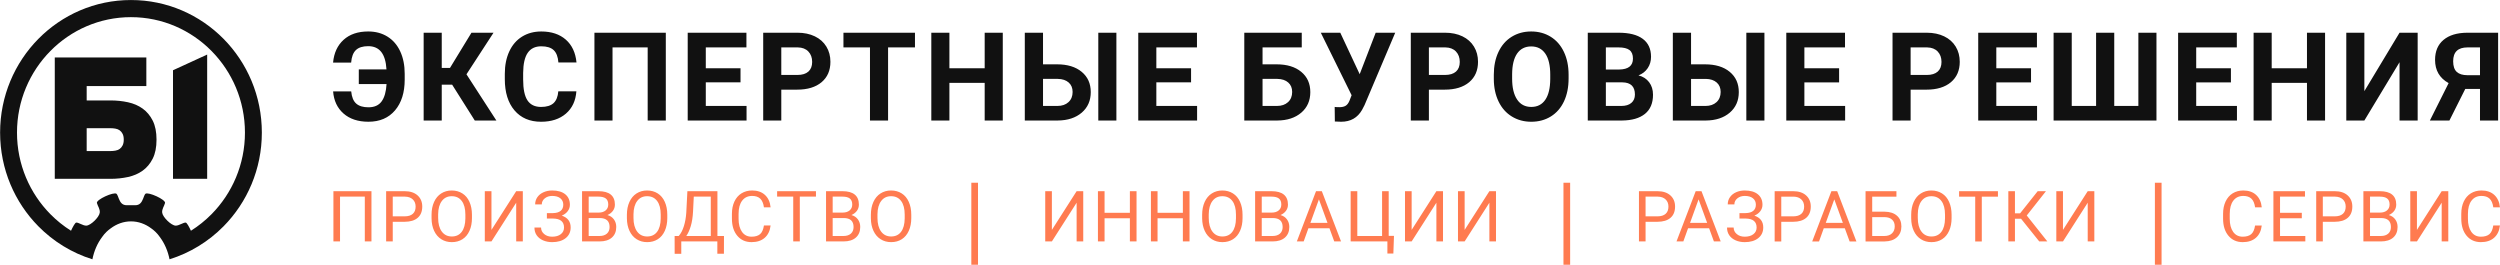
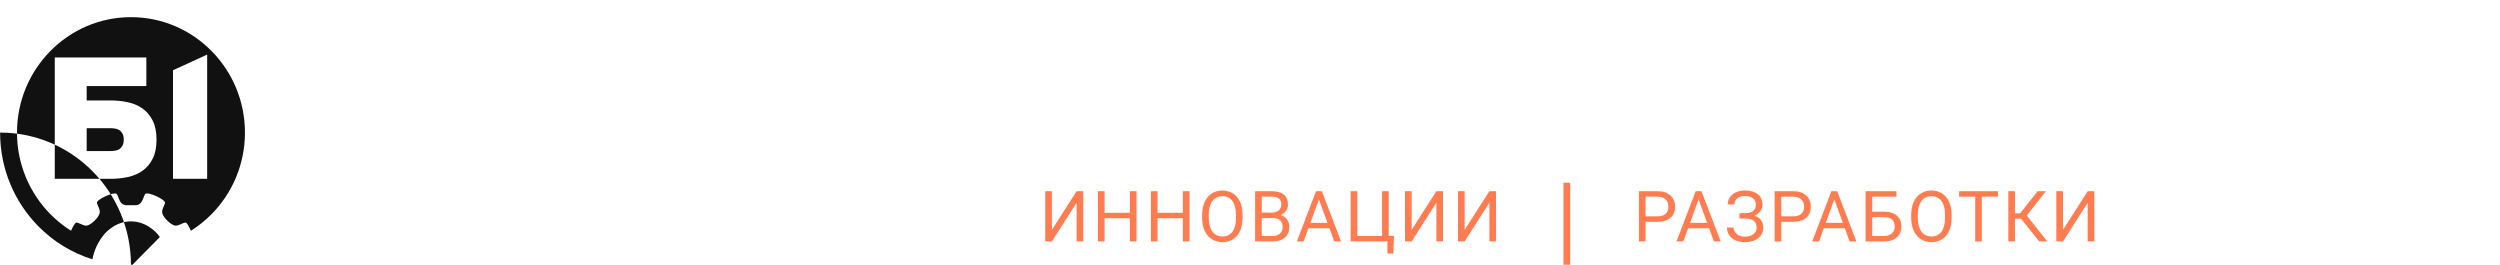
<svg xmlns="http://www.w3.org/2000/svg" xml:space="preserve" width="93.607mm" height="9.912mm" style="shape-rendering:geometricPrecision; text-rendering:geometricPrecision; image-rendering:optimizeQuality; fill-rule:evenodd; clip-rule:evenodd" viewBox="0 0 9136.27 967.48">
  <defs>
    <style type="text/css">  .fil3 {fill:#FF7B50} .fil0 {fill:#111111;fill-rule:nonzero} .fil1 {fill:#FF7B50;fill-rule:nonzero} .fil2 {fill:#FF7B50;fill-rule:nonzero}  </style>
  </defs>
  <g id="Layer_x0020_1">
-     <path class="fil0" d="M1283.32 334c1.96,20.68 8.05,35.58 18.36,44.6 10.23,9.03 25.12,13.54 44.68,13.54 21.58,0 37.61,-7.14 48.06,-21.43 10.45,-14.29 16.48,-35.43 18.06,-63.41l-101.4 0 0 -53.7 101.18 0c-1.74,-28.73 -8.2,-50.02 -19.26,-63.94 -11.14,-13.92 -26.93,-20.91 -47.46,-20.91 -20.01,0 -34.98,4.73 -44.99,14.21 -10,9.48 -15.79,24.75 -17.45,45.74l-66.04 0c3.23,-35.13 16.02,-62.81 38.44,-83.2 22.42,-20.31 52.43,-30.46 90.04,-30.46 26.7,0 50.17,6.31 70.4,18.88 20.16,12.56 35.73,30.54 46.57,54.01 10.9,23.46 16.32,50.77 16.32,81.91l0 20.98c0,47.32 -11.81,84.86 -35.35,112.54 -23.62,27.75 -55.97,41.59 -97.11,41.59 -37.91,0 -68.22,-10 -91.09,-30.01 -22.87,-20.08 -35.51,-47.01 -38.07,-80.93l66.12 0zm368.96 -24.45l-38.06 0 0 130.89 -66.13 0 0 -320.89 66.13 0 0 128.63 30.16 0 78.45 -128.63 80.64 0 -98.92 152.03 109.3 168.86 -78.9 0 -82.67 -130.89zm453.96 24.15c-2.48,34.53 -15.2,61.69 -38.21,81.54 -22.94,19.78 -53.25,29.71 -90.86,29.71 -41.15,0 -73.49,-13.84 -97.11,-41.59 -23.54,-27.68 -35.35,-65.75 -35.35,-114.11l0 -19.64c0,-30.84 5.42,-58.06 16.32,-81.62 10.83,-23.46 26.4,-41.52 46.57,-54.08 20.23,-12.56 43.7,-18.88 70.4,-18.88 37.09,0 66.88,9.93 89.51,29.71 22.64,19.86 35.73,47.69 39.19,83.57l-66.12 0c-1.58,-20.76 -7.37,-35.8 -17.3,-45.13 -9.86,-9.32 -24.98,-13.99 -45.29,-13.99 -22.04,0 -38.51,7.9 -49.42,23.69 -10.98,15.8 -16.54,40.32 -16.85,73.56l0 24.23c0,34.68 5.18,60.03 15.71,76.04 10.53,16.03 27.08,24.08 49.73,24.08 20.38,0 35.64,-4.67 45.73,-13.92 10,-9.33 15.8,-23.7 17.3,-43.18l66.04 0zm326.83 106.74l-66.26 0 0 -267.18 -128.47 0 0 267.18 -66.13 0 0 -320.89 260.86 0 0 320.89zm273.06 -139.45l-126.9 0 0 86.2 148.94 0 0 53.25 -215.06 0 0 -320.89 214.6 0 0 53.71 -148.48 0 0 76.27 126.9 0 0 51.46zm149.01 26.63l0 112.83 -66.12 0 0 -320.89 125.17 0c24.07,0 45.29,4.44 63.56,13.24 18.28,8.79 32.35,21.36 42.2,37.61 9.85,16.25 14.74,34.76 14.74,55.52 0,31.44 -10.76,56.26 -32.27,74.46 -21.51,18.12 -51.3,27.23 -89.36,27.23l-57.93 0zm0 -53.71l59.05 0c17.45,0 30.76,-4.13 40.02,-12.33 9.17,-8.2 13.76,-19.94 13.76,-35.21 0,-15.72 -4.66,-28.43 -13.91,-38.13 -9.25,-9.71 -22.04,-14.67 -38.37,-14.97l-60.55 0 0 100.64zm488.56 -100.64l-98.31 0 0 267.18 -66.12 0 0 -267.18 -96.96 0 0 -53.71 261.38 0 0 53.71zm320.9 267.18l-66.12 0 0 -137.65 -128.93 0 0 137.65 -66.12 0 0 -320.89 66.12 0 0 129.98 128.93 0 0 -129.98 66.12 0 0 320.89zm147.07 -205.35l51.52 0c37.76,0 67.7,9.17 89.81,27.46 22.11,18.27 33.17,42.95 33.17,74.01 0,31.15 -10.98,56.19 -32.94,75.07 -21.97,18.89 -51.15,28.51 -87.64,28.81l-120.5 0 0 -320.89 66.57 0 0 115.54zm268.15 205.35l-66.12 0 0 -320.89 66.12 0 0 320.89zm-268.15 -152.09l0 98.84 52.65 0c16.86,0 30.39,-4.67 40.4,-13.92 10.08,-9.25 15.12,-21.67 15.12,-37.24 0,-14.59 -4.81,-26.1 -14.45,-34.52 -9.62,-8.5 -22.79,-12.86 -39.56,-13.17l-54.16 0zm541.06 12.64l-126.9 0 0 86.2 148.94 0 0 53.25 -215.06 0 0 -320.89 214.6 0 0 53.71 -148.48 0 0 76.27 126.9 0 0 51.46zm404.53 -127.72l-143.29 0 0 61.83 51.6 0c37.76,0 67.7,9.17 89.81,27.46 22.11,18.27 33.17,42.95 33.17,74.01 0,31.15 -10.98,56.19 -32.94,75.07 -21.97,18.89 -51.15,28.51 -87.64,28.81l-120.72 0 0 -320.89 210.01 0 0 53.71zm-143.29 115.08l0 98.84 52.73 0c16.86,0 30.32,-4.67 40.4,-13.92 10.08,-9.25 15.12,-21.67 15.12,-37.24 0,-14.59 -4.81,-26.1 -14.45,-34.52 -9.62,-8.5 -22.79,-12.86 -39.57,-13.17l-54.23 0zm355.04 -17.23l58.45 -151.57 71.38 0 -112.15 264.62 -9.03 17.38c-16.62,28.96 -42.05,43.39 -76.28,43.39l-23.16 -0.9 -0.61 -53.25c3.46,0.6 9.25,0.9 17.15,0.9 9.25,0 16.7,-1.58 22.34,-4.81 5.72,-3.24 10.45,-9.17 14.21,-17.9l8.2 -20.92 -112.59 -228.52 71.15 0 70.93 151.57zm252.9 56.49l0 112.83 -66.12 0 0 -320.89 125.17 0c24.07,0 45.29,4.44 63.56,13.24 18.28,8.79 32.35,21.36 42.2,37.61 9.85,16.25 14.74,34.76 14.74,55.52 0,31.44 -10.76,56.26 -32.27,74.46 -21.51,18.12 -51.3,27.23 -89.36,27.23l-57.93 0zm0 -53.71l59.05 0c17.45,0 30.76,-4.13 40.02,-12.33 9.17,-8.2 13.76,-19.94 13.76,-35.21 0,-15.72 -4.66,-28.43 -13.91,-38.13 -9.25,-9.71 -22.04,-14.67 -38.37,-14.97l-60.55 0 0 100.64zm510.53 13.39c0,31.59 -5.64,59.27 -16.78,83.12 -11.2,23.84 -27.15,42.2 -47.91,55.14 -20.84,12.94 -44.68,19.4 -71.53,19.4 -26.63,0 -50.32,-6.39 -71.16,-19.18 -20.91,-12.79 -37.08,-31.07 -48.51,-54.83 -11.44,-23.7 -17.23,-51 -17.38,-81.92l0 -15.87c0,-31.58 5.64,-59.42 17.08,-83.49 11.35,-23.99 27.46,-42.43 48.22,-55.28 20.84,-12.86 44.6,-19.34 71.31,-19.34 26.77,0 50.47,6.47 71.31,19.34 20.76,12.85 36.85,31.29 48.22,55.28 11.43,24.07 17.15,51.83 17.15,83.26l0 14.37zm-67.02 -14.59c0,-33.69 -6.01,-59.27 -18.06,-76.79 -12.1,-17.53 -29.25,-26.26 -51.59,-26.26 -22.19,0 -39.27,8.65 -51.38,25.95 -12.03,17.3 -18.12,42.64 -18.28,76.04l0 15.65c0,32.79 6.02,58.3 18.13,76.34 12.03,18.13 29.33,27.16 51.97,27.16 22.19,0 39.19,-8.73 51.14,-26.18 11.89,-17.38 17.91,-42.8 18.06,-76.2l0 -15.72zm137.14 167.74l0 -320.89 112.37 0c38.96,0 68.53,7.45 88.61,22.42 20.15,14.89 30.24,36.79 30.24,65.59 0,15.72 -4.06,29.64 -12.19,41.6 -8.04,11.96 -19.26,20.76 -33.69,26.32 16.48,4.14 29.41,12.42 38.88,24.9 9.48,12.48 14.22,27.76 14.22,45.81 0,30.83 -9.86,54.15 -29.49,70.02 -19.71,15.88 -47.77,23.92 -84.17,24.23l-124.79 0zm66.12 -139.45l0 86.2 56.64 0c15.57,0 27.76,-3.69 36.48,-11.06 8.73,-7.37 13.09,-17.61 13.09,-30.62 0,-29.26 -15.2,-44.08 -45.59,-44.53l-60.62 0zm0 -46.94l48.97 0c33.32,-0.61 50.02,-13.84 50.02,-39.87 0,-14.51 -4.22,-24.97 -12.72,-31.36 -8.42,-6.39 -21.74,-9.56 -40.02,-9.56l-46.25 0 0 80.79zm311.34 -18.95l51.52 0c37.76,0 67.7,9.17 89.81,27.46 22.11,18.27 33.17,42.95 33.17,74.01 0,31.15 -10.98,56.19 -32.94,75.07 -21.97,18.89 -51.15,28.51 -87.64,28.81l-120.5 0 0 -320.89 66.57 0 0 115.54zm268.15 205.35l-66.12 0 0 -320.89 66.12 0 0 320.89zm-268.15 -152.09l0 98.84 52.65 0c16.86,0 30.39,-4.67 40.4,-13.92 10.08,-9.25 15.12,-21.67 15.12,-37.24 0,-14.59 -4.81,-26.1 -14.45,-34.52 -9.62,-8.5 -22.79,-12.86 -39.56,-13.17l-54.16 0zm541.06 12.64l-126.9 0 0 86.2 148.94 0 0 53.25 -215.06 0 0 -320.89 214.6 0 0 53.71 -148.48 0 0 76.27 126.9 0 0 51.46zm261.39 26.63l0 112.83 -66.12 0 0 -320.89 125.17 0c24.07,0 45.29,4.44 63.56,13.24 18.28,8.79 32.35,21.36 42.2,37.61 9.85,16.25 14.74,34.76 14.74,55.52 0,31.44 -10.76,56.26 -32.27,74.46 -21.51,18.12 -51.3,27.23 -89.36,27.23l-57.93 0zm0 -53.71l59.05 0c17.45,0 30.76,-4.13 40.02,-12.33 9.17,-8.2 13.76,-19.94 13.76,-35.21 0,-15.72 -4.66,-28.43 -13.91,-38.13 -9.25,-9.71 -22.04,-14.67 -38.37,-14.97l-60.55 0 0 100.64zm440.05 27.08l-126.9 0 0 86.2 148.94 0 0 53.25 -215.06 0 0 -320.89 214.6 0 0 53.71 -148.48 0 0 76.27 126.9 0 0 51.46zm148.79 -181.43l0 267.64 88.98 0 0 -267.64 66.35 0 0 267.64 88.15 0 0 -267.64 66.12 0 0 320.89 -375.95 0 0 -320.89 66.34 0zm581.76 181.43l-126.9 0 0 86.2 148.94 0 0 53.25 -215.06 0 0 -320.89 214.6 0 0 53.71 -148.48 0 0 76.27 126.9 0 0 51.46zm344.06 139.45l-66.12 0 0 -137.65 -128.93 0 0 137.65 -66.12 0 0 -320.89 66.12 0 0 129.98 128.93 0 0 -129.98 66.12 0 0 320.89zm272.16 -320.89l66.26 0 0 320.89 -66.26 0 0 -213.1 -128.55 213.1 -66.04 0 0 -320.89 66.04 0 0 213.56 128.55 -213.56zm294.04 320.89l0 -115.53 -53.78 0 -58 115.53 -71.38 0 68.53 -136.75c-33.03,-18.2 -49.57,-46.48 -49.57,-84.92 0,-31.44 10.31,-55.73 30.84,-72.96 20.6,-17.23 49.26,-25.95 86.19,-26.26l113.43 0 0 320.89 -66.27 0zm-98.08 -216.71c0,17.9 4.36,30.92 13.09,38.96 8.73,8.05 21.89,12.11 39.34,12.11l45.65 0 0 -101.55 -45.65 0c-34.98,0 -52.43,16.85 -52.43,50.47z" />
-     <path class="fil1" d="M1357.36 882.35l-24.31 0 0 -163.72 -90.56 0 0 163.72 -24.19 0 0 -183.61 139.05 0 0 183.61zm77.8 -71.79l0 71.79 -24.19 0 0 -183.61 67.71 0c20.1,0 35.8,5.12 47.21,15.41 11.41,10.25 17.09,23.84 17.09,40.76 0,17.82 -5.55,31.55 -16.7,41.19 -11.15,9.64 -27.11,14.46 -47.86,14.46l-43.26 0zm0 -19.89l43.52 0c12.95,0 22.85,-3.05 29.74,-9.16 6.88,-6.07 10.33,-14.89 10.33,-26.42 0,-10.93 -3.45,-19.68 -10.33,-26.26 -6.89,-6.55 -16.36,-9.95 -28.36,-10.2l-44.9 0 0 72.04zm289.48 5.82c0,17.99 -3.02,33.69 -9.09,47.12 -6.02,13.43 -14.58,23.68 -25.69,30.74 -11.11,7.06 -24.06,10.59 -38.87,10.59 -14.46,0 -27.24,-3.57 -38.44,-10.68 -11.19,-7.11 -19.88,-17.22 -26.04,-30.38 -6.2,-13.18 -9.34,-28.41 -9.51,-45.76l0 -13.25c0,-17.65 3.05,-33.27 9.2,-46.83 6.12,-13.51 14.81,-23.88 26.04,-31.07 11.2,-7.19 24.06,-10.8 38.52,-10.8 14.68,0 27.67,3.57 38.87,10.67 11.23,7.11 19.88,17.39 25.9,30.91 6.07,13.51 9.09,29.22 9.09,47.12l0 11.62zm-24.06 -11.88c0,-21.74 -4.39,-38.44 -13.13,-50.06 -8.74,-11.66 -20.97,-17.47 -36.67,-17.47 -15.32,0 -27.38,5.81 -36.15,17.47 -8.78,11.62 -13.3,27.76 -13.56,48.42l0 13.52c0,21.08 4.43,37.66 13.29,49.71 8.87,12.05 21.09,18.08 36.63,18.08 15.67,0 27.76,-5.68 36.33,-17.09 8.56,-11.36 12.99,-27.67 13.25,-48.93l0 -13.64zm185.75 -85.87l24.19 0 0 183.61 -24.19 0 0 -141.48 -90.43 141.48 -24.31 0 0 -183.61 24.31 0 0 141.48 90.43 -141.48zm172.05 49.24c0,-9.77 -3.57,-17.52 -10.67,-23.29 -7.11,-5.77 -17.09,-8.65 -29.96,-8.65 -10.76,0 -19.75,2.97 -27.03,8.91 -7.27,5.93 -10.89,13.25 -10.89,22.04l-24.23 0c0,-9.77 2.66,-18.52 8,-26.26 5.34,-7.71 12.79,-13.77 22.38,-18.08 9.59,-4.35 20.18,-6.5 31.76,-6.5 20.54,0 36.45,4.61 47.83,13.81 11.31,9.21 16.99,22 16.99,38.4 0,8.52 -2.58,16.22 -7.79,23.24 -5.2,6.97 -12.48,12.48 -21.81,16.49 21.6,7.27 32.4,21.6 32.4,43.03 0,16.53 -6.16,29.61 -18.42,39.3 -12.27,9.68 -28.67,14.5 -49.2,14.5 -12.18,0 -23.24,-2.16 -33.22,-6.5 -9.94,-4.3 -17.69,-10.5 -23.24,-18.47 -5.55,-8 -8.31,-17.47 -8.31,-28.49l24.19 0c0,9.59 3.84,17.6 11.49,23.97 7.62,6.41 17.35,9.59 29.1,9.59 13.22,0 23.77,-3.05 31.59,-9.2 7.88,-6.12 11.79,-14.21 11.79,-24.27 0,-21.52 -13.29,-32.45 -39.98,-32.88l-22.68 0 0 -19.89 22.6 0c12.27,-0.25 21.56,-3.01 27.85,-8.35 6.32,-5.3 9.47,-12.79 9.47,-22.47zm68.63 134.37l0 -183.61 60.04 0c19.93,0 34.91,4.14 44.94,12.4 10.02,8.23 15.06,20.45 15.06,36.63 0,8.56 -2.41,16.18 -7.31,22.77 -4.87,6.63 -11.5,11.75 -19.93,15.36 9.95,2.75 17.77,8.05 23.54,15.79 5.77,7.79 8.61,17.05 8.61,27.77 0,16.48 -5.34,29.39 -16.01,38.78 -10.68,9.42 -25.74,14.11 -45.24,14.11l-63.7 0zm24.23 -85.48l0 65.6 39.95 0c11.27,0 20.18,-2.89 26.68,-8.7 6.49,-5.81 9.77,-13.82 9.77,-23.97 0,-21.95 -12.01,-32.93 -36.07,-32.93l-40.33 0zm0 -19.88l36.54 0c10.59,0 19.07,-2.66 25.44,-7.96 6.33,-5.29 9.52,-12.43 9.52,-21.51 0,-10.12 -2.97,-17.43 -8.82,-22 -5.9,-4.61 -14.85,-6.88 -26.86,-6.88l-35.81 0 0 58.36zm287.32 19.5c0,17.99 -3.02,33.69 -9.09,47.12 -6.02,13.43 -14.58,23.68 -25.69,30.74 -11.11,7.06 -24.06,10.59 -38.87,10.59 -14.46,0 -27.24,-3.57 -38.44,-10.68 -11.19,-7.11 -19.88,-17.22 -26.04,-30.38 -6.2,-13.18 -9.34,-28.41 -9.51,-45.76l0 -13.25c0,-17.65 3.05,-33.27 9.2,-46.83 6.12,-13.51 14.81,-23.88 26.04,-31.07 11.2,-7.19 24.06,-10.8 38.52,-10.8 14.68,0 27.67,3.57 38.87,10.67 11.23,7.11 19.88,17.39 25.9,30.91 6.07,13.51 9.09,29.22 9.09,47.12l0 11.62zm-24.06 -11.88c0,-21.74 -4.39,-38.44 -13.13,-50.06 -8.74,-11.66 -20.97,-17.47 -36.67,-17.47 -15.32,0 -27.38,5.81 -36.15,17.47 -8.78,11.62 -13.3,27.76 -13.56,48.42l0 13.52c0,21.08 4.43,37.66 13.29,49.71 8.87,12.05 21.09,18.08 36.63,18.08 15.67,0 27.76,-5.68 36.33,-17.09 8.56,-11.36 12.99,-27.67 13.25,-48.93l0 -13.64zm230.98 142.8l-24.06 0 0 -45.06 -131.78 0 0 45.19 -24.2 0 -0.13 -65.07 14.98 0c7.92,-8.91 14.2,-20.88 18.85,-35.86 4.69,-15.01 7.62,-31.46 8.78,-49.36l4.04 -78.51 109.79 0 0 163.73 23.98 0 -0.26 64.94zm-137.55 -64.94l89.52 0 0 -143.84 -62.15 0 -2.66 53.96c-1.07,21.09 -3.87,39.08 -8.39,53.94 -4.48,14.88 -9.95,26.85 -16.31,35.94zm308.14 -38.31c-2.27,19.41 -9.42,34.39 -21.52,44.94 -12.04,10.54 -28.06,15.84 -48.07,15.84 -21.7,0 -39.08,-7.8 -52.17,-23.33 -13.04,-15.59 -19.58,-36.42 -19.58,-62.5l0 -17.65c0,-17.09 3.02,-32.11 9.13,-45.06 6.11,-12.95 14.72,-22.9 25.9,-29.83 11.2,-6.93 24.15,-10.41 38.83,-10.41 19.54,0 35.17,5.42 46.91,16.31 11.8,10.89 18.64,25.95 20.57,45.24l-24.36 0c-2.06,-14.68 -6.63,-25.27 -13.64,-31.81 -7.07,-6.59 -16.88,-9.86 -29.49,-9.86 -15.45,0 -27.59,5.73 -36.37,17.18 -8.78,11.4 -13.18,27.71 -13.18,48.8l0 17.77c0,19.97 4.18,35.81 12.48,47.6 8.35,11.75 19.97,17.65 34.95,17.65 13.43,0 23.76,-3.05 30.94,-9.13 7.19,-6.06 11.97,-16.65 14.29,-31.76l24.36 0zm165.78 -105.53l-59.01 0 0 163.72 -24.06 0 0 -163.72 -58.87 0 0 -19.89 141.94 0 0 19.89zm36.84 163.72l0 -183.61 60.04 0c19.93,0 34.91,4.14 44.94,12.4 10.02,8.23 15.06,20.45 15.06,36.63 0,8.56 -2.41,16.18 -7.31,22.77 -4.87,6.63 -11.5,11.75 -19.93,15.36 9.95,2.75 17.77,8.05 23.54,15.79 5.77,7.79 8.61,17.05 8.61,27.77 0,16.48 -5.34,29.39 -16.01,38.78 -10.68,9.42 -25.74,14.11 -45.24,14.11l-63.7 0zm24.23 -85.48l0 65.6 39.95 0c11.27,0 20.18,-2.89 26.68,-8.7 6.49,-5.81 9.77,-13.82 9.77,-23.97 0,-21.95 -12.01,-32.93 -36.07,-32.93l-40.33 0zm0 -19.88l36.54 0c10.59,0 19.07,-2.66 25.44,-7.96 6.33,-5.29 9.52,-12.43 9.52,-21.51 0,-10.12 -2.97,-17.43 -8.82,-22 -5.9,-4.61 -14.85,-6.88 -26.86,-6.88l-35.81 0 0 58.36zm287.32 19.5c0,17.99 -3.02,33.69 -9.09,47.12 -6.02,13.43 -14.58,23.68 -25.69,30.74 -11.11,7.06 -24.06,10.59 -38.87,10.59 -14.46,0 -27.24,-3.57 -38.44,-10.68 -11.19,-7.11 -19.88,-17.22 -26.04,-30.38 -6.2,-13.18 -9.34,-28.41 -9.51,-45.76l0 -13.25c0,-17.65 3.05,-33.27 9.2,-46.83 6.12,-13.51 14.81,-23.88 26.04,-31.07 11.2,-7.19 24.06,-10.8 38.52,-10.8 14.68,0 27.67,3.57 38.87,10.67 11.23,7.11 19.88,17.39 25.9,30.91 6.07,13.51 9.09,29.22 9.09,47.12l0 11.62zm-24.06 -11.88c0,-21.74 -4.39,-38.44 -13.13,-50.06 -8.74,-11.66 -20.97,-17.47 -36.67,-17.47 -15.32,0 -27.38,5.81 -36.15,17.47 -8.78,11.62 -13.3,27.76 -13.56,48.42l0 13.52c0,21.08 4.43,37.66 13.29,49.71 8.87,12.05 21.09,18.08 36.63,18.08 15.67,0 27.76,-5.68 36.33,-17.09 8.56,-11.36 12.99,-27.67 13.25,-48.93l0 -13.64z" />
    <path class="fil2" d="M3934.51 698.74l24.19 0 0 183.61 -24.19 0 0 -141.48 -90.43 141.48 -24.31 0 0 -183.61 24.31 0 0 141.48 90.43 -141.48zm218.97 183.61l-24.32 0 0 -84.7 -92.54 0 0 84.7 -24.23 0 0 -183.61 24.23 0 0 79.03 92.54 0 0 -79.03 24.32 0 0 183.61zm193.66 0l-24.32 0 0 -84.7 -92.54 0 0 84.7 -24.23 0 0 -183.61 24.23 0 0 79.03 92.54 0 0 -79.03 24.32 0 0 183.61zm193.79 -85.86c0,17.99 -3.02,33.69 -9.09,47.12 -6.02,13.43 -14.58,23.68 -25.69,30.74 -11.11,7.06 -24.06,10.59 -38.87,10.59 -14.46,0 -27.24,-3.57 -38.44,-10.68 -11.19,-7.11 -19.88,-17.22 -26.04,-30.38 -6.2,-13.18 -9.34,-28.41 -9.51,-45.76l0 -13.25c0,-17.65 3.05,-33.27 9.2,-46.83 6.12,-13.51 14.81,-23.88 26.04,-31.07 11.2,-7.19 24.06,-10.8 38.52,-10.8 14.68,0 27.67,3.57 38.87,10.67 11.23,7.11 19.88,17.39 25.9,30.91 6.07,13.51 9.09,29.22 9.09,47.12l0 11.62zm-24.06 -11.88c0,-21.74 -4.39,-38.44 -13.13,-50.06 -8.74,-11.66 -20.97,-17.47 -36.67,-17.47 -15.32,0 -27.38,5.81 -36.15,17.47 -8.78,11.62 -13.3,27.76 -13.56,48.42l0 13.52c0,21.08 4.43,37.66 13.29,49.71 8.87,12.05 21.09,18.08 36.63,18.08 15.67,0 27.76,-5.68 36.33,-17.09 8.56,-11.36 12.99,-27.67 13.25,-48.93l0 -13.64zm69.97 97.74l0 -183.61 60.04 0c19.93,0 34.91,4.14 44.94,12.4 10.02,8.23 15.06,20.45 15.06,36.63 0,8.56 -2.41,16.18 -7.31,22.77 -4.87,6.63 -11.5,11.75 -19.93,15.36 9.95,2.75 17.77,8.05 23.54,15.79 5.77,7.79 8.61,17.05 8.61,27.77 0,16.48 -5.34,29.39 -16.01,38.78 -10.68,9.42 -25.74,14.11 -45.24,14.11l-63.7 0zm24.23 -85.48l0 65.6 39.95 0c11.27,0 20.18,-2.89 26.68,-8.7 6.49,-5.81 9.77,-13.82 9.77,-23.97 0,-21.95 -12.01,-32.93 -36.07,-32.93l-40.33 0zm0 -19.88l36.54 0c10.59,0 19.07,-2.66 25.44,-7.96 6.33,-5.29 9.52,-12.43 9.52,-21.51 0,-10.12 -2.97,-17.43 -8.82,-22 -5.9,-4.61 -14.85,-6.88 -26.86,-6.88l-35.81 0 0 58.36zm247.47 57.33l-76.96 0 -17.26 48.03 -24.97 0 70.12 -183.61 21.17 0 70.24 183.61 -24.84 0 -17.51 -48.03zm-69.64 -19.88l62.45 0 -31.29 -85.82 -31.15 85.82zm147.09 -115.7l24.32 0 0 163.73 90.56 0 0 -163.73 24.19 0 0 163.21 19.28 0 -2.24 64.55 -21.82 0 0 -44.16 -134.28 0 0 -183.61zm313.36 0l24.19 0 0 183.61 -24.19 0 0 -141.48 -90.43 141.48 -24.31 0 0 -183.61 24.31 0 0 141.48 90.43 -141.48zm193.66 0l24.19 0 0 183.61 -24.19 0 0 -141.48 -90.43 141.48 -24.31 0 0 -183.61 24.31 0 0 141.48 90.43 -141.48z" />
    <path class="fil2" d="M6013.81 810.56l0 71.79 -24.19 0 0 -183.61 67.71 0c20.1,0 35.8,5.12 47.21,15.41 11.41,10.25 17.09,23.84 17.09,40.76 0,17.82 -5.55,31.55 -16.7,41.19 -11.15,9.64 -27.11,14.46 -47.86,14.46l-43.26 0zm0 -19.89l43.52 0c12.95,0 22.85,-3.05 29.74,-9.16 6.88,-6.07 10.33,-14.89 10.33,-26.42 0,-10.93 -3.45,-19.68 -10.33,-26.26 -6.89,-6.55 -16.36,-9.95 -28.36,-10.2l-44.9 0 0 72.04zm232.24 43.65l-76.96 0 -17.26 48.03 -24.97 0 70.12 -183.61 21.17 0 70.24 183.61 -24.84 0 -17.51 -48.03zm-69.64 -19.88l62.45 0 -31.29 -85.82 -31.15 85.82zm240.48 -66.46c0,-9.77 -3.57,-17.52 -10.67,-23.29 -7.11,-5.77 -17.09,-8.65 -29.96,-8.65 -10.76,0 -19.75,2.97 -27.03,8.91 -7.27,5.93 -10.89,13.25 -10.89,22.04l-24.23 0c0,-9.77 2.66,-18.52 8,-26.26 5.34,-7.71 12.79,-13.77 22.38,-18.08 9.59,-4.35 20.18,-6.5 31.76,-6.5 20.54,0 36.45,4.61 47.83,13.81 11.31,9.21 16.99,22 16.99,38.4 0,8.52 -2.58,16.22 -7.79,23.24 -5.2,6.97 -12.48,12.48 -21.81,16.49 21.6,7.27 32.4,21.6 32.4,43.03 0,16.53 -6.16,29.61 -18.42,39.3 -12.27,9.68 -28.67,14.5 -49.2,14.5 -12.18,0 -23.24,-2.16 -33.22,-6.5 -9.94,-4.3 -17.69,-10.5 -23.24,-18.47 -5.55,-8 -8.31,-17.47 -8.31,-28.49l24.19 0c0,9.59 3.84,17.6 11.49,23.97 7.62,6.41 17.35,9.59 29.1,9.59 13.22,0 23.77,-3.05 31.59,-9.2 7.88,-6.12 11.79,-14.21 11.79,-24.27 0,-21.52 -13.29,-32.45 -39.98,-32.88l-22.68 0 0 -19.89 22.6 0c12.27,-0.25 21.56,-3.01 27.85,-8.35 6.32,-5.3 9.47,-12.79 9.47,-22.47zm92.86 62.58l0 71.79 -24.19 0 0 -183.61 67.71 0c20.1,0 35.8,5.12 47.21,15.41 11.41,10.25 17.09,23.84 17.09,40.76 0,17.82 -5.55,31.55 -16.7,41.19 -11.15,9.64 -27.11,14.46 -47.86,14.46l-43.26 0zm0 -19.89l43.52 0c12.95,0 22.85,-3.05 29.74,-9.16 6.88,-6.07 10.33,-14.89 10.33,-26.42 0,-10.93 -3.45,-19.68 -10.33,-26.26 -6.89,-6.55 -16.36,-9.95 -28.36,-10.2l-44.9 0 0 72.04zm232.24 43.65l-76.96 0 -17.26 48.03 -24.97 0 70.12 -183.61 21.17 0 70.24 183.61 -24.84 0 -17.51 -48.03zm-69.64 -19.88l62.45 0 -31.29 -85.82 -31.15 85.82zm258.26 -95.81l-88.53 0 0 55 45.62 0c19.2,0.26 34.13,5.16 44.89,14.77 10.77,9.59 16.14,22.6 16.14,39.08 0,16.56 -5.43,29.78 -16.23,39.6 -10.84,9.85 -25.65,14.93 -44.41,15.27l-70.33 0 0 -183.61 112.85 0 0 19.89zm-88.53 74.88l0 68.96 44.24 0c12.01,0 21.38,-3.19 28.06,-9.6 6.67,-6.36 10.02,-14.93 10.02,-25.69 0,-10.34 -3.22,-18.51 -9.63,-24.45 -6.46,-5.98 -15.59,-9.04 -27.42,-9.21l-45.28 0zm290.15 2.98c0,17.99 -3.02,33.69 -9.09,47.12 -6.02,13.43 -14.58,23.68 -25.69,30.74 -11.11,7.06 -24.06,10.59 -38.87,10.59 -14.46,0 -27.24,-3.57 -38.44,-10.68 -11.19,-7.11 -19.88,-17.22 -26.04,-30.38 -6.2,-13.18 -9.34,-28.41 -9.51,-45.76l0 -13.25c0,-17.65 3.05,-33.27 9.2,-46.83 6.12,-13.51 14.81,-23.88 26.04,-31.07 11.2,-7.19 24.06,-10.8 38.52,-10.8 14.68,0 27.67,3.57 38.87,10.67 11.23,7.11 19.88,17.39 25.9,30.91 6.07,13.51 9.09,29.22 9.09,47.12l0 11.62zm-24.06 -11.88c0,-21.74 -4.39,-38.44 -13.13,-50.06 -8.74,-11.66 -20.97,-17.47 -36.67,-17.47 -15.32,0 -27.38,5.81 -36.15,17.47 -8.78,11.62 -13.3,27.76 -13.56,48.42l0 13.52c0,21.08 4.43,37.66 13.29,49.71 8.87,12.05 21.09,18.08 36.63,18.08 15.67,0 27.76,-5.68 36.33,-17.09 8.56,-11.36 12.99,-27.67 13.25,-48.93l0 -13.64zm193.41 -65.98l-59.01 0 0 163.72 -24.06 0 0 -163.72 -58.87 0 0 -19.89 141.94 0 0 19.89zm84.52 80.82l-22.34 0 0 82.89 -24.19 0 0 -183.61 24.19 0 0 80.83 18.9 0 64.21 -80.83 30.13 0 -70.11 88.8 75.27 94.81 -29.61 0 -66.45 -82.89zm243.59 -100.72l24.19 0 0 183.61 -24.19 0 0 -141.48 -90.43 141.48 -24.31 0 0 -183.61 24.31 0 0 141.48 90.43 -141.48z" />
-     <path class="fil2" d="M8265.77 824.16c-2.27,19.41 -9.42,34.39 -21.52,44.94 -12.04,10.54 -28.06,15.84 -48.07,15.84 -21.7,0 -39.08,-7.8 -52.17,-23.33 -13.04,-15.59 -19.58,-36.42 -19.58,-62.5l0 -17.65c0,-17.09 3.02,-32.11 9.13,-45.06 6.11,-12.95 14.72,-22.9 25.9,-29.83 11.2,-6.93 24.15,-10.41 38.83,-10.41 19.54,0 35.17,5.42 46.91,16.31 11.8,10.89 18.64,25.95 20.57,45.24l-24.36 0c-2.06,-14.68 -6.63,-25.27 -13.64,-31.81 -7.07,-6.59 -16.88,-9.86 -29.49,-9.86 -15.45,0 -27.59,5.73 -36.37,17.18 -8.78,11.4 -13.18,27.71 -13.18,48.8l0 17.77c0,19.97 4.18,35.81 12.48,47.6 8.35,11.75 19.97,17.65 34.95,17.65 13.43,0 23.76,-3.05 30.94,-9.13 7.19,-6.06 11.97,-16.65 14.29,-31.76l24.36 0zm146.37 -26.51l-79.54 0 0 64.82 92.41 0 0 19.88 -116.64 0 0 -183.61 115.39 0 0 19.89 -91.16 0 0 59.14 79.54 0 0 19.88zm76.81 12.91l0 71.79 -24.19 0 0 -183.61 67.71 0c20.1,0 35.8,5.12 47.21,15.41 11.41,10.25 17.09,23.84 17.09,40.76 0,17.82 -5.55,31.55 -16.7,41.19 -11.15,9.64 -27.11,14.46 -47.86,14.46l-43.26 0zm0 -19.89l43.52 0c12.95,0 22.85,-3.05 29.74,-9.16 6.88,-6.07 10.33,-14.89 10.33,-26.42 0,-10.93 -3.45,-19.68 -10.33,-26.26 -6.89,-6.55 -16.36,-9.95 -28.36,-10.2l-44.9 0 0 72.04zm148.27 91.68l0 -183.61 60.04 0c19.93,0 34.91,4.14 44.94,12.4 10.02,8.23 15.06,20.45 15.06,36.63 0,8.56 -2.41,16.18 -7.31,22.77 -4.87,6.63 -11.5,11.75 -19.93,15.36 9.95,2.75 17.77,8.05 23.54,15.79 5.77,7.79 8.61,17.05 8.61,27.77 0,16.48 -5.34,29.39 -16.01,38.78 -10.68,9.42 -25.74,14.11 -45.24,14.11l-63.7 0zm24.23 -85.48l0 65.6 39.95 0c11.27,0 20.18,-2.89 26.68,-8.7 6.49,-5.81 9.77,-13.82 9.77,-23.97 0,-21.95 -12.01,-32.93 -36.07,-32.93l-40.33 0zm0 -19.88l36.54 0c10.59,0 19.07,-2.66 25.44,-7.96 6.33,-5.29 9.52,-12.43 9.52,-21.51 0,-10.12 -2.97,-17.43 -8.82,-22 -5.9,-4.61 -14.85,-6.88 -26.86,-6.88l-35.81 0 0 58.36zm261.89 -78.25l24.19 0 0 183.61 -24.19 0 0 -141.48 -90.43 141.48 -24.31 0 0 -183.61 24.31 0 0 141.48 90.43 -141.48zm212.94 125.42c-2.27,19.41 -9.42,34.39 -21.52,44.94 -12.04,10.54 -28.06,15.84 -48.07,15.84 -21.7,0 -39.08,-7.8 -52.17,-23.33 -13.04,-15.59 -19.58,-36.42 -19.58,-62.5l0 -17.65c0,-17.09 3.02,-32.11 9.13,-45.06 6.11,-12.95 14.72,-22.9 25.9,-29.83 11.2,-6.93 24.15,-10.41 38.83,-10.41 19.54,0 35.17,5.42 46.91,16.31 11.8,10.89 18.64,25.95 20.57,45.24l-24.36 0c-2.06,-14.68 -6.63,-25.27 -13.64,-31.81 -7.07,-6.59 -16.88,-9.86 -29.49,-9.86 -15.45,0 -27.59,5.73 -36.37,17.18 -8.78,11.4 -13.18,27.71 -13.18,48.8l0 17.77c0,19.97 4.18,35.81 12.48,47.6 8.35,11.75 19.97,17.65 34.95,17.65 13.43,0 23.76,-3.05 30.94,-9.13 7.19,-6.06 11.97,-16.65 14.29,-31.76l24.36 0z" />
-     <polygon class="fil3" points="3549.68,667.92 3574.08,667.92 3574.08,967.48 3549.68,967.48 " />
    <polygon class="fil3" points="5713.74,667.92 5738.14,667.92 5738.14,967.48 5713.74,967.48 " />
-     <polygon class="fil3" points="7875.22,667.92 7899.62,667.92 7899.62,967.48 7875.22,967.48 " />
-     <path class="fil0" d="M403.54 367.06c22.27,0 43.59,2.23 63.97,6.66 20.38,4.43 38.24,12.15 53.57,23.13 15.33,10.99 27.62,25.67 36.87,44.05 9.24,18.38 13.86,41.52 13.86,69.41 0,27.89 -4.62,51.02 -13.86,69.4 -9.25,18.38 -21.54,33.07 -36.87,44.05 -15.33,10.99 -33.19,18.7 -53.57,23.13 -20.38,4.44 -41.7,6.66 -63.97,6.66l-203.57 0 0 -443.65 334.66 0 0 104.58 -218.06 0 0 52.6 86.97 0zm353.37 -167.66l0 454.14 -124.88 0 0 -396.8 124.88 -57.33zm-278.47 -136.72l0 0.12 0 0 -0.02 0 0 -0.12c-114.89,0 -219,47.26 -294.43,123.66 -75.44,76.4 -122.11,181.85 -122.11,298.22l0.13 0 0 0.01 0 0.01 -0.13 0c0.01,116.36 46.67,221.81 122.1,298.21 22.67,22.97 47.95,43.3 75.32,60.5 6.95,-15.07 14.91,-29.33 18.99,-29.82 8.33,-0.99 24.58,11.52 36.81,11.19 16.3,-0.45 47.1,-30.91 49.19,-47.12 1.75,-13.56 -7.32,-23.69 -10.34,-35.72 -3.08,-12.31 61.85,-41.75 71.74,-33.54 3.04,2.52 6.67,13.54 8.49,18.06 5.13,12.68 11.76,23.89 29.05,23.65l30.41 0c17.29,0.24 23.9,-10.97 29.04,-23.65 1.83,-4.52 5.46,-15.54 8.5,-18.06 9.89,-8.22 74.81,21.23 71.73,33.54 -3.02,12.03 -12.08,22.17 -10.34,35.72 2.09,16.21 32.9,46.67 49.2,47.12 12.22,0.33 28.48,-12.17 36.8,-11.19 4.09,0.49 12.05,14.75 19,29.82 27.37,-17.21 52.64,-37.53 75.31,-60.49 75.44,-76.4 122.1,-181.85 122.1,-298.23l-0.12 0 0 0 0 -0.01 0.12 0c0,-116.37 -46.66,-221.81 -122.1,-298.22 -75.43,-76.4 -179.55,-123.66 -294.45,-123.66zm105.52 803.57c-4.82,-7.01 -10.29,-13.44 -16.01,-18.93 -4.93,-4.73 -10.13,-9 -15.55,-12.81 -21.66,-16.18 -46.95,-25.47 -73.96,-25.47 -27.02,0 -52.31,9.29 -73.97,25.47 -5.41,3.81 -10.61,8.07 -15.54,12.81 -5.73,5.49 -11.2,11.92 -16.01,18.93 -16.9,22.5 -29.31,50.39 -35.42,81.4 -75.47,-23.49 -142.96,-65.37 -197.35,-120.47 -86.51,-87.61 -140.02,-208.74 -140.02,-342.61l-0.13 0 0 -0.01 0 -0.01 0.13 0c0,-133.86 53.52,-255 140.02,-342.62 86.52,-87.61 206.11,-141.81 338.27,-141.82l0 -0.12 0.02 0 0 0 0 0.12c132.17,0 251.78,54.21 338.29,141.83 86.5,87.61 140.01,208.74 140.02,342.61l0.12 0 0 0.01 0 0 -0.12 0c0,133.87 -53.52,255.01 -140.03,342.63 -54.39,55.09 -121.89,96.97 -197.35,120.46 -6.11,-31.01 -18.52,-58.9 -35.41,-81.4zm-181.68 -314.13c6.72,0 13.13,-0.53 19.22,-1.58 6.1,-1.05 11.35,-3.16 15.76,-6.33 4.41,-3.17 7.98,-7.51 10.72,-13 2.72,-5.49 4.09,-12.45 4.09,-20.91 0,-8.45 -1.37,-15.42 -4.09,-20.92 -2.73,-5.5 -6.31,-9.83 -10.72,-12.99 -4.41,-3.17 -9.66,-5.29 -15.76,-6.34 -6.09,-1.05 -12.49,-1.58 -19.22,-1.58l-85.71 0 0 83.66 85.71 0z" />
+     <path class="fil0" d="M403.54 367.06c22.27,0 43.59,2.23 63.97,6.66 20.38,4.43 38.24,12.15 53.57,23.13 15.33,10.99 27.62,25.67 36.87,44.05 9.24,18.38 13.86,41.52 13.86,69.41 0,27.89 -4.62,51.02 -13.86,69.4 -9.25,18.38 -21.54,33.07 -36.87,44.05 -15.33,10.99 -33.19,18.7 -53.57,23.13 -20.38,4.44 -41.7,6.66 -63.97,6.66l-203.57 0 0 -443.65 334.66 0 0 104.58 -218.06 0 0 52.6 86.97 0zm353.37 -167.66l0 454.14 -124.88 0 0 -396.8 124.88 -57.33zm-278.47 -136.72l0 0.12 0 0 -0.02 0 0 -0.12c-114.89,0 -219,47.26 -294.43,123.66 -75.44,76.4 -122.11,181.85 -122.11,298.22l0.13 0 0 0.01 0 0.01 -0.13 0c0.01,116.36 46.67,221.81 122.1,298.21 22.67,22.97 47.95,43.3 75.32,60.5 6.95,-15.07 14.91,-29.33 18.99,-29.82 8.33,-0.99 24.58,11.52 36.81,11.19 16.3,-0.45 47.1,-30.91 49.19,-47.12 1.75,-13.56 -7.32,-23.69 -10.34,-35.72 -3.08,-12.31 61.85,-41.75 71.74,-33.54 3.04,2.52 6.67,13.54 8.49,18.06 5.13,12.68 11.76,23.89 29.05,23.65l30.41 0c17.29,0.24 23.9,-10.97 29.04,-23.65 1.83,-4.52 5.46,-15.54 8.5,-18.06 9.89,-8.22 74.81,21.23 71.73,33.54 -3.02,12.03 -12.08,22.17 -10.34,35.72 2.09,16.21 32.9,46.67 49.2,47.12 12.22,0.33 28.48,-12.17 36.8,-11.19 4.09,0.49 12.05,14.75 19,29.82 27.37,-17.21 52.64,-37.53 75.31,-60.49 75.44,-76.4 122.1,-181.85 122.1,-298.23l-0.12 0 0 0 0 -0.01 0.12 0c0,-116.37 -46.66,-221.81 -122.1,-298.22 -75.43,-76.4 -179.55,-123.66 -294.45,-123.66zm105.52 803.57c-4.82,-7.01 -10.29,-13.44 -16.01,-18.93 -4.93,-4.73 -10.13,-9 -15.55,-12.81 -21.66,-16.18 -46.95,-25.47 -73.96,-25.47 -27.02,0 -52.31,9.29 -73.97,25.47 -5.41,3.81 -10.61,8.07 -15.54,12.81 -5.73,5.49 -11.2,11.92 -16.01,18.93 -16.9,22.5 -29.31,50.39 -35.42,81.4 -75.47,-23.49 -142.96,-65.37 -197.35,-120.47 -86.51,-87.61 -140.02,-208.74 -140.02,-342.61l-0.13 0 0 -0.01 0 -0.01 0.13 0l0 -0.12 0.02 0 0 0 0 0.12c132.17,0 251.78,54.21 338.29,141.83 86.5,87.61 140.01,208.74 140.02,342.61l0.12 0 0 0.01 0 0 -0.12 0c0,133.87 -53.52,255.01 -140.03,342.63 -54.39,55.09 -121.89,96.97 -197.35,120.46 -6.11,-31.01 -18.52,-58.9 -35.41,-81.4zm-181.68 -314.13c6.72,0 13.13,-0.53 19.22,-1.58 6.1,-1.05 11.35,-3.16 15.76,-6.33 4.41,-3.17 7.98,-7.51 10.72,-13 2.72,-5.49 4.09,-12.45 4.09,-20.91 0,-8.45 -1.37,-15.42 -4.09,-20.92 -2.73,-5.5 -6.31,-9.83 -10.72,-12.99 -4.41,-3.17 -9.66,-5.29 -15.76,-6.34 -6.09,-1.05 -12.49,-1.58 -19.22,-1.58l-85.71 0 0 83.66 85.71 0z" />
  </g>
</svg>